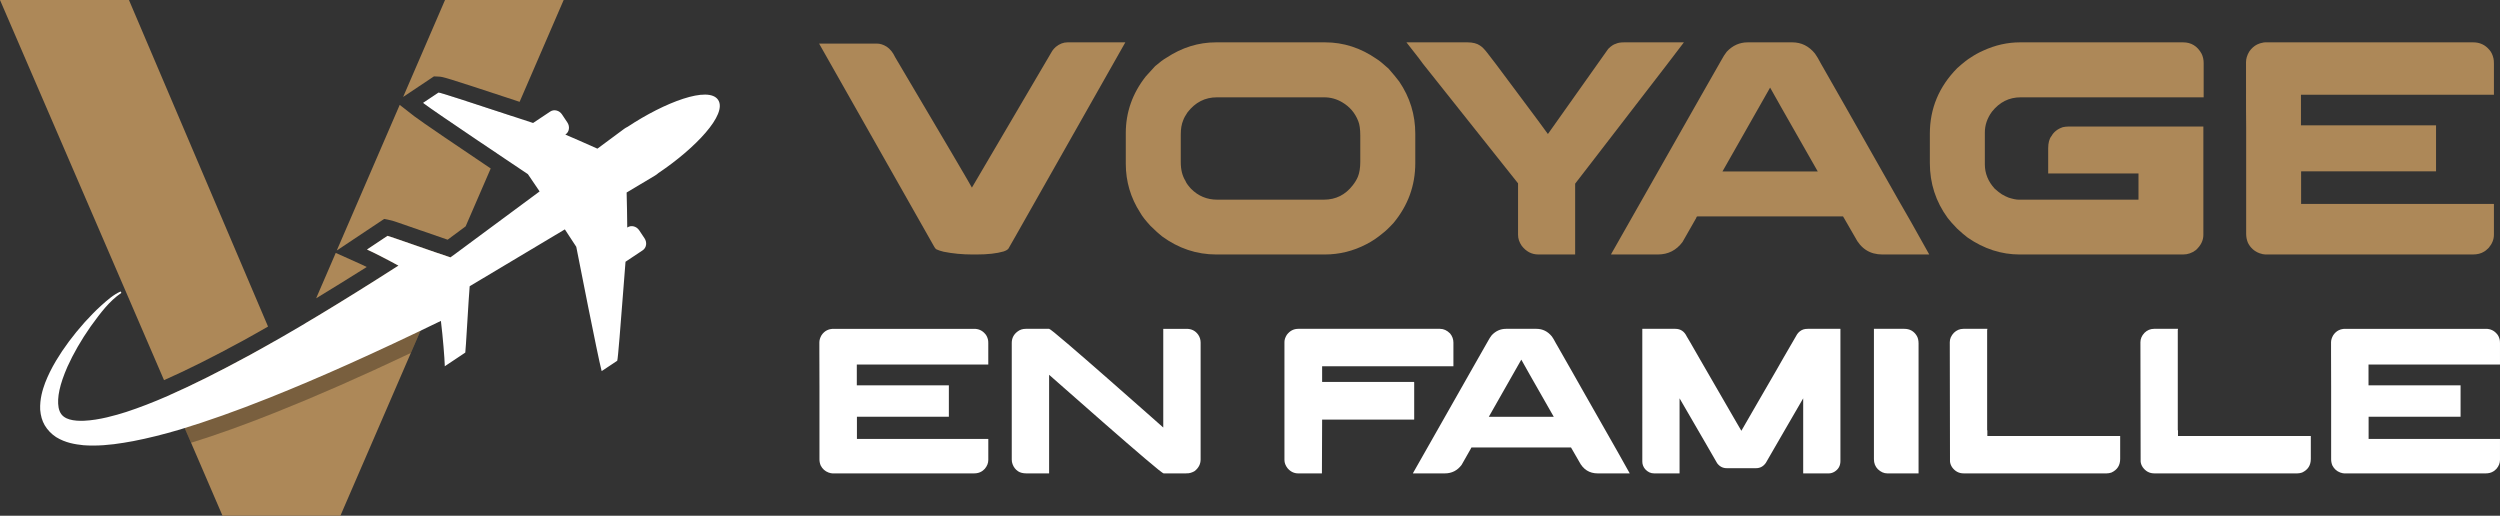
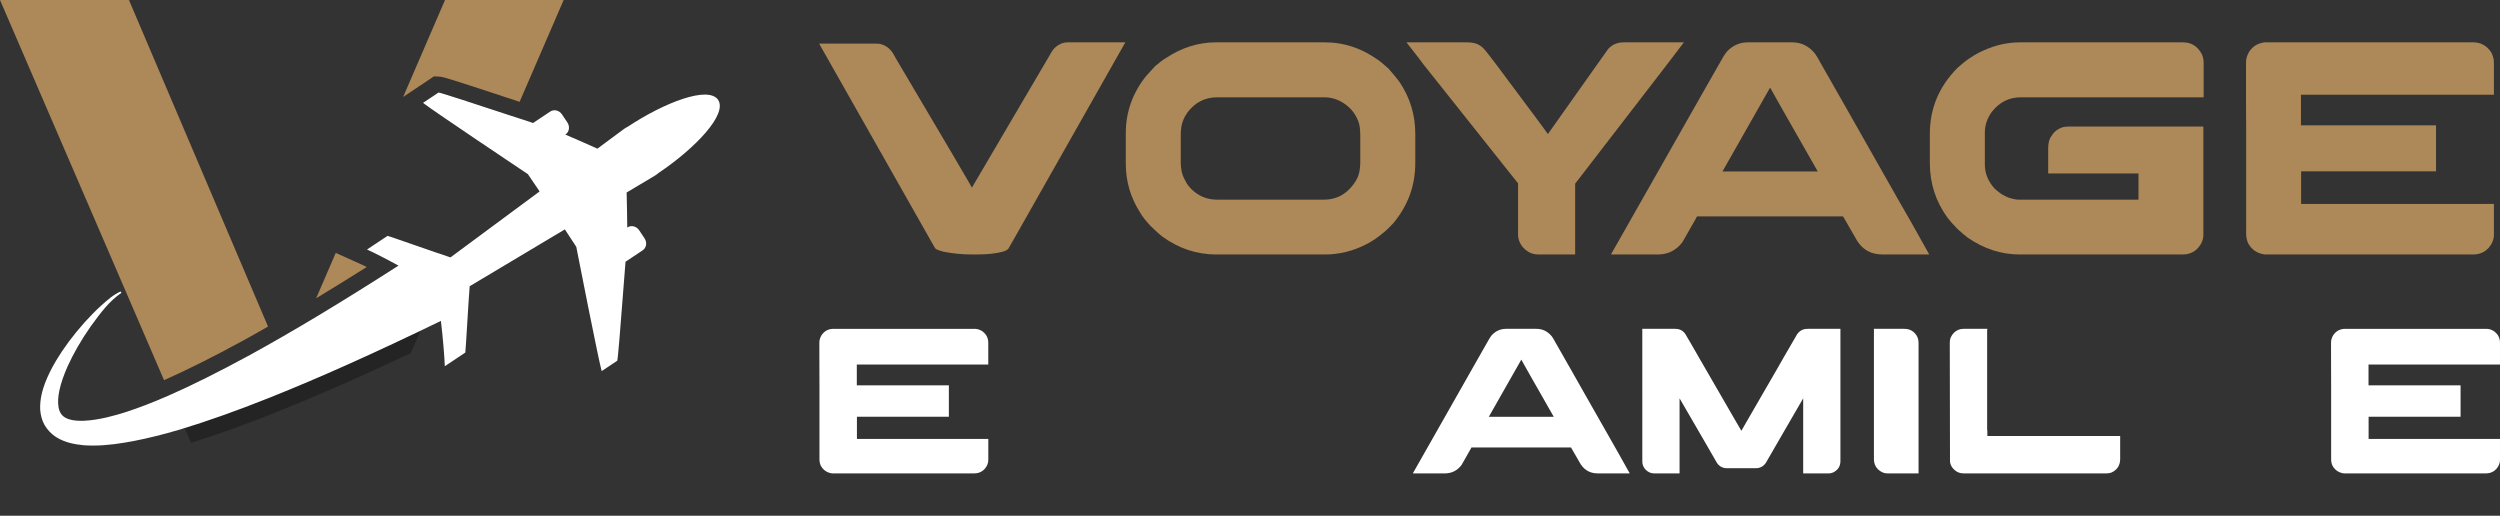
<svg xmlns="http://www.w3.org/2000/svg" version="1.1" id="Calque_1" x="0px" y="0px" width="213.294px" height="44px" viewBox="0 0 213.294 44" enable-background="new 0 0 213.294 44" xml:space="preserve">
  <rect x="0" y="0" width="213.294" height="44" fill="#333333" stroke="none" />
  <g>
    <g>
      <path fill="#AD8858" d="M22.868,27.861L11.002,0H0l10.123,23.457l1.113,2.581l2.758,6.396c1.96-0.868,4.094-1.933,6.701-3.35    C21.412,28.691,22.128,28.284,22.868,27.861z" />
-       <path fill="#AD8858" d="M38.652,21.797l-0.63,1.454l-1.329,3.074l-0.821,1.899l-0.82,1.892L29.042,44H18.984l-2.682-6.223    l-1.086-2.509l-0.147-0.342l-0.538-1.243c1.993-0.88,4.171-1.972,6.809-3.405c0.68-0.375,1.364-0.756,2.064-1.151l0.537,1.255    l0.446,1.047l0.749-1.738l0.913-2.102c2.384-1.417,4.968-3.019,7.949-4.93c-1.07-0.581-2.156-1.133-2.573-1.317l-0.114-0.05    l1.748-1.168l0.027,0.006c0.097,0.021,0.956,0.32,2.362,0.808c1.19,0.414,2.53,0.875,2.987,1.022L38.652,21.797z" />
      <path fill="#AD8858" d="M30.872,22.578l-2.227-1l-1.673,3.873c1.353-0.821,2.781-1.705,4.318-2.671    C31.11,22.693,30.969,22.621,30.872,22.578z" />
-       <path fill="#AD8858" d="M34.102,8.949l-5.37,12.423l4.044-2.693l0.561,0.116c0.179,0.038,0.315,0.08,2.557,0.863l0.104,0.033    c0.766,0.265,1.602,0.56,2.193,0.76l1.537-1.14l2.139-4.936c-2.449-1.646-5.936-4.002-6.539-4.47L34.102,8.949z" />
      <path fill="#AD8858" d="M37.968,0l-3.573,8.271l2.628-1.755l0.445,0.022c0.337,0.021,0.418,0.021,6.505,2.031l0.359,0.12L48.09,0    H37.968z" />
      <path d="M37.431,7.896h-0.022L36.09,8.775l0.07,0.06c0.533,0.413,3.829,2.639,6.256,4.269l0.548-1.266l0.283-0.646l0.543-1.26    c-0.082-0.021-0.158-0.048-0.239-0.076C40.195,8.753,37.615,7.907,37.431,7.896z" />
      <path opacity="0.3" d="M38.436,21.959c-0.457-0.146-1.797-0.608-2.987-1.022c-1.406-0.487-2.265-0.786-2.362-0.808l-0.027-0.006    l-1.748,1.168l0.114,0.05c0.417,0.185,1.503,0.736,2.573,1.317c-2.981,1.911-5.565,3.513-7.949,4.93l-0.913,2.102l-0.749,1.738    l-0.446-1.047l-0.537-1.255c-0.701,0.396-1.385,0.776-2.064,1.151c-2.638,1.434-4.816,2.525-6.809,3.405l0.538,1.243l0.147,0.342    l1.086,2.509c2.221-0.689,4.529-1.52,7.216-2.59c3.552-1.418,7.201-3.019,11.534-5.071l0.82-1.892l0.821-1.899l1.329-3.074    l0.63-1.454L38.436,21.959z" />
      <path fill="#FFFFFF" d="M61.269,8.523c-0.815-1.225-4.567,0.205-7.714,2.291c-0.12,0.058-0.218,0.116-0.308,0.182l-2.278,1.687    c-1.121-0.502-2.041-0.905-2.737-1.201l0.016-0.011c0.156-0.104,0.258-0.268,0.287-0.462c0.03-0.191-0.016-0.39-0.128-0.558    l-0.458-0.688c-0.112-0.169-0.278-0.288-0.466-0.334c-0.19-0.049-0.381-0.017-0.537,0.087l-1.465,0.976    c-0.548-0.179-1.217-0.4-1.932-0.635c-3.353-1.105-5.932-1.951-6.117-1.961l-0.024-0.001l-1.321,0.88l0.075,0.059    c0.831,0.644,8.357,5.686,8.877,6.025c0.207,0.311,0.645,0.955,0.998,1.473l-7.602,5.627c-0.458-0.143-1.798-0.61-2.984-1.022    c-1.405-0.489-2.267-0.786-2.364-0.807l-0.029-0.005l-1.748,1.164l0.115,0.052c0.417,0.186,1.506,0.736,2.572,1.32    c-5.035,3.227-8.941,5.575-12.654,7.615c-2.724,1.478-4.948,2.59-6.997,3.489c-1.29,0.564-2.461,1.015-3.582,1.383    c-0.922,0.292-2.296,0.691-3.578,0.749c-0.09,0.004-0.181,0.007-0.269,0.007c-0.51,0-0.938-0.074-1.234-0.213    c-0.386-0.181-0.591-0.457-0.685-0.921c-0.148-0.843,0.099-1.981,0.754-3.479c0.509-1.126,1.169-2.272,1.958-3.402l0.111-0.153    c0.734-1.004,1.495-2.046,2.536-2.748l-0.066-0.121c-0.619,0.274-1.134,0.737-1.639,1.187c-0.523,0.468-1.015,0.991-1.429,1.442    c-0.983,1.103-1.781,2.177-2.44,3.276c-0.392,0.659-0.698,1.281-0.937,1.902c-0.214,0.58-0.456,1.359-0.418,2.28    c0.042,0.515,0.166,0.946,0.38,1.317c0.231,0.399,0.579,0.762,0.98,1.022c0.807,0.496,1.626,0.617,2.334,0.692    c0.271,0.021,0.547,0.029,0.822,0.029c1.224,0,2.371-0.185,3.431-0.381c1.253-0.244,2.558-0.566,3.99-0.991    c2.356-0.715,4.785-1.577,7.647-2.717c4.346-1.738,8.854-3.759,14.605-6.546c0.18,1.464,0.313,3.221,0.327,3.744l0.003,0.127    l0.104-0.071c0.333-0.222,1.22-0.813,1.619-1.079l0.024-0.017l0.006-0.026c0.019-0.102,0.076-1.022,0.168-2.527    c0.076-1.238,0.161-2.638,0.204-3.11l8.121-4.85c0.343,0.526,0.768,1.177,0.974,1.488c0.114,0.61,1.869,9.502,2.144,10.513    l0.025,0.09l1.321-0.879l0.007-0.021c0.062-0.176,0.272-2.856,0.541-6.34c0.061-0.774,0.116-1.5,0.163-2.089l1.465-0.976    c0.156-0.105,0.259-0.269,0.288-0.462c0.029-0.191-0.017-0.389-0.128-0.558l-0.459-0.689c-0.232-0.347-0.682-0.458-1.002-0.244    l-0.016,0.01c-0.005-0.969-0.032-2.153-0.053-2.988l2.433-1.453c0.097-0.058,0.19-0.128,0.28-0.21    C59.319,12.657,62.083,9.747,61.269,8.523z M36.062,23.8L36.062,23.8L36.062,23.8L36.062,23.8L36.062,23.8z" />
    </g>
    <g>
      <g>
        <path fill="#AD8858" d="M91.074,3.613h4.937c-6.219,10.983-9.354,16.518-9.406,16.604l-0.572,1     c-0.069,0.087-0.204,0.166-0.403,0.235c-0.589,0.173-1.36,0.26-2.313,0.26H82.98c-0.867,0-1.69-0.078-2.469-0.234     c-0.277-0.069-0.485-0.137-0.624-0.208c-0.078-0.053-0.139-0.125-0.182-0.22L69.883,3.718h4.923c0.278,0,0.555,0.087,0.833,0.259     c0.303,0.199,0.546,0.498,0.728,0.896c4.227,7.138,6.409,10.846,6.547,11.122h0.014c4.478-7.631,6.759-11.516,6.847-11.654     c0.069-0.104,0.168-0.217,0.298-0.338C90.394,3.743,90.727,3.613,91.074,3.613z" />
        <path fill="#AD8858" d="M103.742,3.613h9.315c1.567,0,3.032,0.473,4.393,1.416c0.223,0.138,0.504,0.364,0.844,0.676     c0.051,0.043,0.107,0.09,0.168,0.143c0.424,0.484,0.73,0.857,0.922,1.117c0.91,1.343,1.365,2.823,1.365,4.444v2.507     c0,1.914-0.621,3.617-1.857,5.106c-0.391,0.424-0.711,0.728-0.963,0.911c-0.432,0.363-0.879,0.66-1.338,0.895     c-1.125,0.59-2.313,0.884-3.559,0.884h-9.264c-1.672,0-3.214-0.516-4.625-1.547c-0.235-0.181-0.563-0.48-0.987-0.896     c-0.425-0.459-0.715-0.832-0.871-1.117c-0.823-1.274-1.235-2.668-1.235-4.185v-2.611c0-1.775,0.567-3.387,1.703-4.833     c0.164-0.19,0.432-0.484,0.805-0.883c0.373-0.321,0.693-0.56,0.962-0.715C100.843,4.052,102.252,3.613,103.742,3.613z      M100.74,11.474v2.364c0,0.642,0.134,1.174,0.403,1.599c0.051,0.155,0.208,0.376,0.468,0.663     c0.615,0.623,1.359,0.935,2.235,0.935h9.107c1.012,0,1.836-0.412,2.467-1.235c0.182-0.233,0.326-0.472,0.43-0.715     c0.139-0.337,0.207-0.771,0.207-1.299v-2.208c0-0.563-0.061-0.983-0.18-1.26c-0.27-0.684-0.721-1.213-1.354-1.585     c-0.477-0.286-0.991-0.429-1.543-0.429h-9.162c-1.005,0-1.836,0.424-2.495,1.273c-0.181,0.261-0.307,0.489-0.376,0.688     C100.809,10.586,100.74,10.989,100.74,11.474z" />
        <path fill="#AD8858" d="M125.204,3.613c0.449,0,0.807,0.091,1.066,0.272c0.182,0.114,0.385,0.318,0.611,0.612l0.779,1.013     c0.51,0.684,1.098,1.47,1.76,2.358s1.254,1.681,1.773,2.377c0.521,0.698,0.809,1.094,0.871,1.189l5.145-7.263     c0.242-0.243,0.463-0.389,0.662-0.441c0.156-0.078,0.395-0.117,0.715-0.117h5.08c-0.078,0.113-0.578,0.769-1.5,1.968     c-0.924,1.2-1.984,2.577-3.184,4.131c-1.201,1.554-2.264,2.935-3.189,4.139l-1.404,1.818v6.042h-3.145     c-0.563,0-1.033-0.247-1.416-0.742c-0.207-0.302-0.311-0.614-0.311-0.934v-4.392l-8.121-10.212c0-0.026-0.467-0.633-1.402-1.819     H125.204z" />
        <path fill="#AD8858" d="M149.112,3.613h3.805c0.771,0,1.418,0.321,1.936,0.962c0.139,0.189,0.313,0.484,0.521,0.883     c0.033,0.052,0.064,0.104,0.09,0.155c0.078,0.122,0.746,1.292,2,3.509c0.355,0.632,0.764,1.35,1.223,2.156     c2.85,5.032,4.313,7.606,4.391,7.717l1.521,2.716h-4.002c-1.057,0-1.838-0.498-2.34-1.495c-0.355-0.604-0.615-1.056-0.779-1.351     c-0.139-0.251-0.217-0.385-0.234-0.402h-12.42c-0.018,0-0.035,0.008-0.059,0.026c-0.021,0.017-0.035,0.052-0.045,0.104     l-1.17,2.051c-0.527,0.711-1.229,1.067-2.104,1.067h-3.963c-0.018,0-0.027-0.001-0.027-0.007c0-0.004,0-0.011,0-0.02     c1.914-3.386,3.582-6.322,5.002-8.808c1.127-1.984,2.035-3.586,2.729-4.807c1.074-1.897,1.637-2.885,1.689-2.962     c0.139-0.26,0.287-0.489,0.441-0.689C147.821,3.881,148.417,3.613,149.112,3.613z M151.021,7.473l-4.066,7.158h8.133     C152.429,9.971,151.073,7.584,151.021,7.473z" />
        <path fill="#AD8858" d="M172.343,3.613h13.914c0.691,0,1.217,0.321,1.572,0.962c0.121,0.242,0.182,0.511,0.182,0.805v2.923     h-15.617c-0.979,0-1.793,0.408-2.443,1.222c-0.406,0.554-0.609,1.148-0.609,1.78v2.715c0,0.771,0.279,1.464,0.844,2.08     c0.234,0.208,0.438,0.368,0.611,0.48c0.207,0.121,0.402,0.216,0.584,0.285c0.363,0.114,0.641,0.169,0.832,0.169h10.238V14.8     h-7.705v-2.131c0-0.485,0.096-0.84,0.285-1.066c0.191-0.346,0.512-0.598,0.963-0.753c0.164-0.034,0.314-0.052,0.453-0.052h11.539     v9.239c0,0.476-0.213,0.908-0.639,1.298c-0.328,0.251-0.691,0.377-1.09,0.377h-13.941c-1.568,0-3.049-0.48-4.443-1.442     c-0.252-0.191-0.551-0.446-0.896-0.766c-0.346-0.355-0.615-0.658-0.807-0.91c-1.012-1.386-1.52-2.945-1.52-4.677V11.41     c0-2.148,0.775-4.011,2.326-5.587c0.502-0.451,0.893-0.758,1.17-0.922c0.336-0.226,0.693-0.421,1.064-0.585     C170.231,3.848,171.276,3.613,172.343,3.613z" />
        <path fill="#AD8858" d="M211.007,3.613c0.563,0,1.021,0.212,1.377,0.637c0.166,0.181,0.281,0.424,0.352,0.728     c0.025,0.103,0.039,0.25,0.039,0.442v2.663h-16.463v2.611h11.525v3.924h-11.498l-0.014,0.013v2.769h16.436     c0.008,0,0.014,0.003,0.014,0.012v2.611c0,0.398-0.148,0.771-0.441,1.117c-0.184,0.183-0.313,0.291-0.391,0.325     c-0.26,0.164-0.58,0.247-0.961,0.247h-17.709c-0.121,0-0.287-0.034-0.492-0.104c-0.443-0.165-0.773-0.458-0.988-0.883     c-0.105-0.243-0.156-0.502-0.156-0.781v-9.133c-0.01-0.44-0.012-1.879-0.012-4.313V5.303c0-0.287,0.088-0.585,0.271-0.897     c0.189-0.277,0.416-0.48,0.676-0.61c0.189-0.086,0.332-0.133,0.428-0.143c0.053-0.018,0.131-0.031,0.234-0.04H211.007z" />
      </g>
      <g>
        <path fill="#FFFFFF" d="M83.114,28.055c0.384,0,0.697,0.145,0.939,0.434c0.112,0.122,0.191,0.288,0.24,0.494     c0.017,0.07,0.025,0.172,0.025,0.302v1.814H73.101v1.779h7.854v2.676h-7.836l-0.008,0.007v1.887h11.2     c0.007,0,0.009,0.004,0.009,0.009v1.78c0,0.272-0.1,0.525-0.3,0.762c-0.125,0.124-0.213,0.196-0.266,0.22     c-0.177,0.112-0.396,0.17-0.655,0.17H71.028c-0.082,0-0.195-0.025-0.336-0.072c-0.301-0.111-0.525-0.313-0.672-0.601     c-0.07-0.166-0.106-0.344-0.106-0.531v-6.225c-0.006-0.301-0.008-1.281-0.008-2.94v-0.814c0-0.194,0.062-0.396,0.186-0.609     c0.129-0.189,0.282-0.329,0.46-0.417c0.129-0.06,0.227-0.093,0.292-0.098c0.036-0.013,0.088-0.021,0.16-0.025H83.114z" />
-         <path fill="#FFFFFF" d="M87.516,28.055h1.992c0.064,0,0.596,0.428,1.593,1.283c0.998,0.854,2.121,1.831,3.37,2.927     c1.247,1.096,2.356,2.07,3.324,2.926l1.452,1.284v-8.42h1.992c0.418,0,0.747,0.166,0.983,0.494     c0.142,0.203,0.212,0.43,0.212,0.683v9.961c0,0.396-0.168,0.725-0.503,0.993c-0.089,0.056-0.199,0.108-0.329,0.148     c-0.083,0.036-0.233,0.054-0.452,0.054h-1.868c-0.07,0-0.608-0.428-1.612-1.285c-1.003-0.855-2.13-1.83-3.381-2.925     c-1.252-1.096-2.362-2.07-3.33-2.926l-1.452-1.276v8.412h-1.938c-0.29,0-0.526-0.06-0.709-0.179     c-0.219-0.146-0.375-0.349-0.469-0.603c-0.048-0.125-0.071-0.255-0.071-0.396v-9.954c0-0.4,0.163-0.722,0.488-0.966     C87.007,28.132,87.244,28.055,87.516,28.055z" />
-         <path fill="#FFFFFF" d="M110.765,28.055h12.095c0.313,0,0.598,0.132,0.859,0.397c0.189,0.23,0.283,0.489,0.283,0.779v2.019     h-11.201v1.336h7.835c0,0.007,0.002,0.013,0.006,0.015c0,0.003,0.006,0.005,0.014,0.005v3.178l-0.012,0.009v0.009h-7.843     l-0.018,4.587h-2.02c-0.358,0-0.667-0.149-0.921-0.453c-0.171-0.224-0.256-0.453-0.256-0.689V29.178     c0-0.195,0.068-0.399,0.203-0.612C110.045,28.225,110.371,28.055,110.765,28.055z" />
        <path fill="#FFFFFF" d="M128.491,28.055h2.594c0.525,0,0.965,0.217,1.32,0.653c0.094,0.13,0.211,0.33,0.354,0.602     c0.023,0.038,0.043,0.072,0.063,0.106c0.053,0.085,0.508,0.881,1.363,2.392c0.242,0.432,0.52,0.921,0.832,1.47     c1.943,3.43,2.939,5.183,2.992,5.26l1.037,1.851h-2.729c-0.719,0-1.25-0.341-1.594-1.018c-0.242-0.416-0.42-0.721-0.531-0.921     c-0.094-0.172-0.148-0.266-0.158-0.274h-8.465c-0.012,0-0.025,0.005-0.039,0.016c-0.016,0.013-0.025,0.036-0.033,0.071     l-0.795,1.398c-0.361,0.484-0.838,0.728-1.434,0.728h-2.703c-0.01,0-0.016-0.002-0.016-0.005c0-0.002,0-0.008,0-0.013     c1.305-2.31,2.439-4.31,3.408-6.003c0.768-1.352,1.387-2.444,1.859-3.276c0.73-1.294,1.115-1.966,1.15-2.02     c0.094-0.177,0.195-0.332,0.303-0.47C127.61,28.237,128.019,28.055,128.491,28.055z M129.794,30.683l-2.773,4.878h5.543     C130.751,32.387,129.829,30.761,129.794,30.683z" />
        <path fill="#FFFFFF" d="M140.126,28.055h2.807c0.441,0,0.768,0.215,0.973,0.646c0.061,0.086,0.439,0.745,1.143,1.973     c1.021,1.766,2.057,3.557,3.107,5.374c0.043,0.072,0.178,0.306,0.408,0.699h0.008c0.035-0.065,0.514-0.894,1.436-2.488     c1.357-2.336,2.07-3.576,2.143-3.717c0.059-0.09,0.451-0.764,1.176-2.028c0.137-0.195,0.313-0.331,0.523-0.406     c0.102-0.036,0.229-0.053,0.381-0.053h2.779c0.008,0,0.01,0.002,0.01,0.007v11.271c0,0.409-0.174,0.715-0.521,0.922     c-0.154,0.089-0.314,0.134-0.48,0.134h-2.168c-0.006,0-0.008-0.004-0.008-0.009v-6.395c-0.119,0.195-0.732,1.257-1.844,3.18     l-1.344,2.328c-0.213,0.302-0.49,0.451-0.834,0.451h-2.504c-0.332,0-0.604-0.141-0.816-0.424     c-0.035-0.047-0.383-0.648-1.043-1.807c-0.043-0.065-0.535-0.914-1.479-2.55c-0.338-0.584-0.564-0.978-0.684-1.179v6.395     c0,0.005-0.002,0.009-0.008,0.009h-2.17c-0.289,0-0.543-0.121-0.762-0.364c-0.158-0.195-0.238-0.406-0.238-0.638V28.062     C140.116,28.057,140.118,28.055,140.126,28.055z" />
        <path fill="#FFFFFF" d="M159.878,28.055h2.596c0.465,0,0.82,0.2,1.063,0.602c0.098,0.169,0.15,0.382,0.15,0.637v11.095h-2.666     c-0.289,0-0.561-0.121-0.814-0.364c-0.219-0.225-0.328-0.508-0.328-0.849V28.055z" />
        <path fill="#FFFFFF" d="M167.511,28.055h2.045c0,0.034-0.002,0.063-0.008,0.089c-0.006,0.011-0.01,0.02-0.01,0.023v8.519     l0.018,0.018h-0.018c0.012,0.013,0.018,0.021,0.018,0.031c0,0.009,0,0.023,0,0.041V37.2h11.332v1.956     c0,0.542-0.246,0.929-0.742,1.159c-0.135,0.047-0.27,0.072-0.398,0.072h-12.219c-0.402,0-0.729-0.175-0.982-0.525     c-0.105-0.164-0.164-0.326-0.178-0.492v-0.091l-0.018-10.084c0-0.289,0.115-0.554,0.346-0.798     C166.933,28.167,167.204,28.055,167.511,28.055z" />
-         <path fill="#FFFFFF" d="M183.774,28.055h2.047c0,0.034-0.004,0.063-0.01,0.089c-0.006,0.011-0.008,0.02-0.008,0.023v8.519     l0.018,0.018h-0.018c0.01,0.013,0.018,0.021,0.018,0.031c0,0.009,0,0.023,0,0.041V37.2h11.332v1.956     c0,0.542-0.248,0.929-0.742,1.159c-0.137,0.047-0.27,0.072-0.4,0.072h-12.217c-0.402,0-0.73-0.175-0.982-0.525     c-0.107-0.164-0.166-0.326-0.178-0.492v-0.091l-0.018-10.084c0-0.289,0.115-0.554,0.344-0.798     C183.196,28.167,183.468,28.055,183.774,28.055z" />
        <path fill="#FFFFFF" d="M212.089,28.055c0.385,0,0.697,0.145,0.941,0.434c0.111,0.122,0.191,0.288,0.238,0.494     c0.016,0.07,0.025,0.172,0.025,0.302v1.814h-11.217v1.779h7.854v2.676h-7.838l-0.008,0.007v1.887h11.199     c0.008,0,0.01,0.004,0.01,0.009v1.78c0,0.272-0.1,0.525-0.301,0.762c-0.123,0.124-0.213,0.196-0.266,0.22     c-0.178,0.112-0.395,0.17-0.654,0.17h-12.068c-0.084,0-0.195-0.025-0.336-0.072c-0.303-0.111-0.525-0.313-0.674-0.601     c-0.07-0.166-0.107-0.344-0.107-0.531v-6.225c-0.006-0.301-0.008-1.281-0.008-2.94v-0.814c0-0.194,0.063-0.396,0.188-0.609     c0.129-0.189,0.281-0.329,0.459-0.417c0.131-0.06,0.227-0.093,0.291-0.098c0.035-0.013,0.09-0.021,0.16-0.025H212.089z" />
      </g>
    </g>
  </g>
</svg>